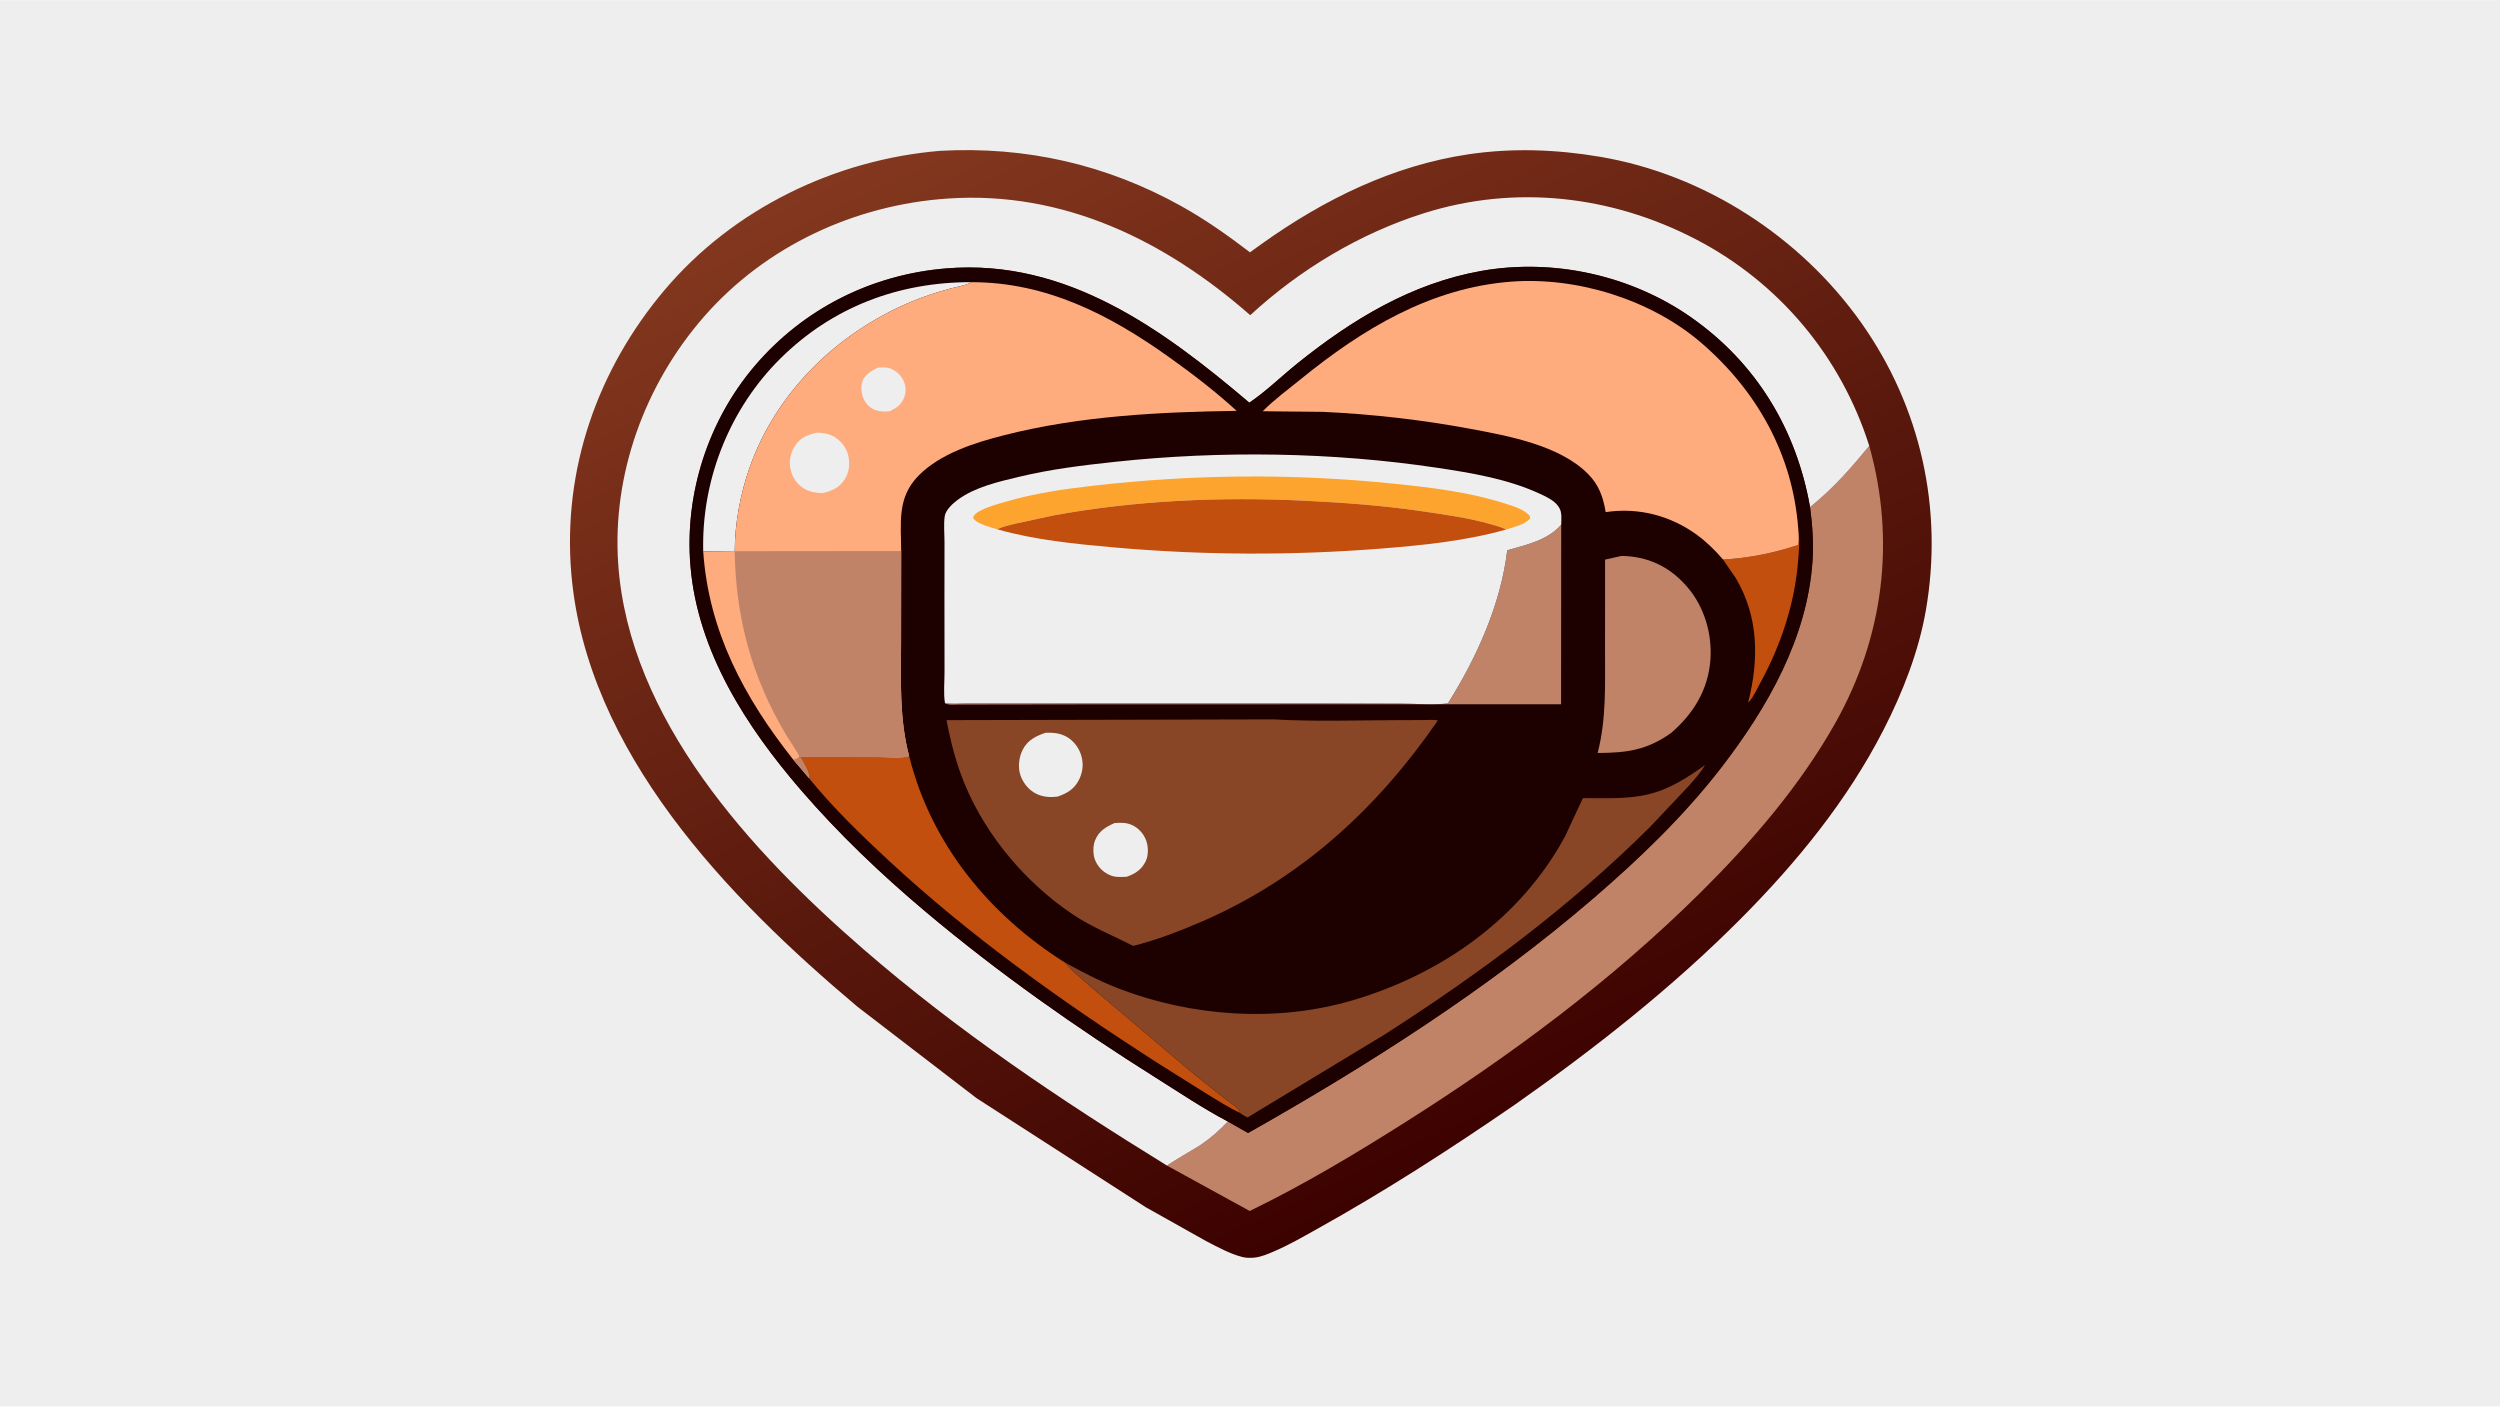
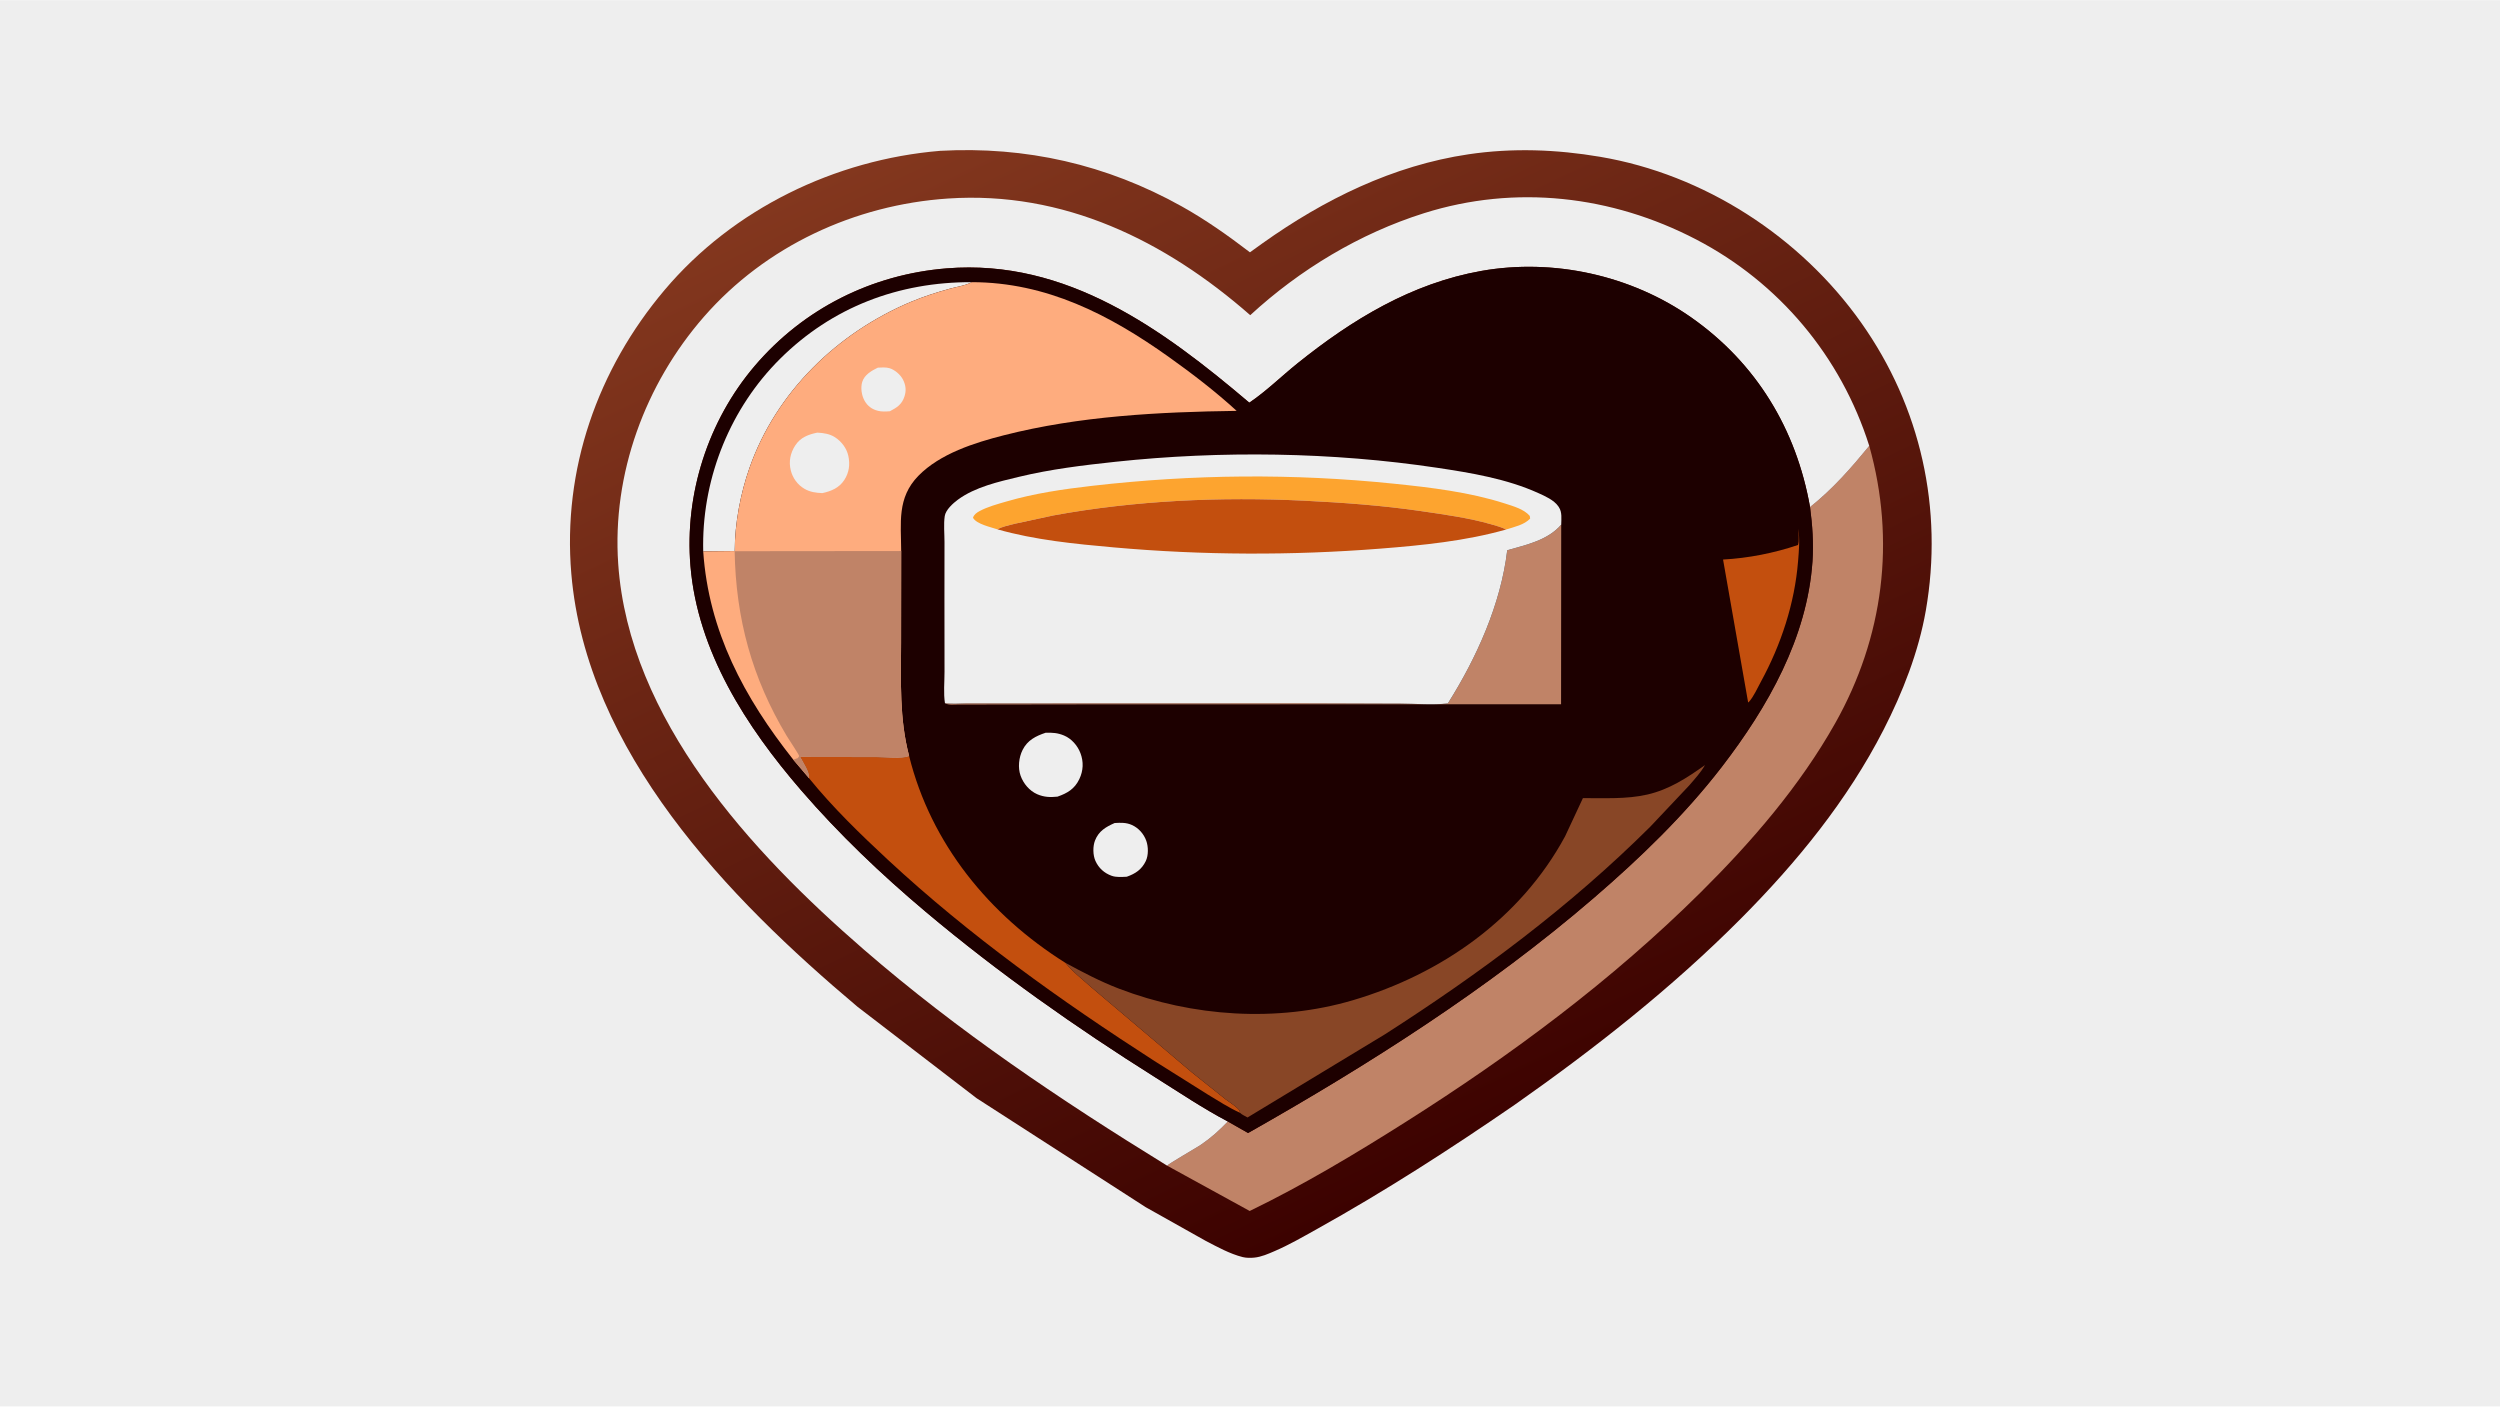
<svg xmlns="http://www.w3.org/2000/svg" version="1.1" style="display: block;" viewBox="0 0 2048 1152" width="1820" height="1024">
  <defs>
    <linearGradient id="Gradient1" gradientUnits="userSpaceOnUse" x1="1252.68" y1="921.994" x2="842.265" y2="65.61">
      <stop class="stop0" offset="0" stop-opacity="1" stop-color="rgb(60,2,0)" />
      <stop class="stop1" offset="1" stop-opacity="1" stop-color="rgb(131,55,30)" />
    </linearGradient>
  </defs>
  <path transform="translate(0,0)" fill="rgb(238,238,238)" d="M -0 -0 L 2048 0 L 2048 1152 L -0 1152 L -0 -0 z" />
  <path transform="translate(0,0)" fill="url(#Gradient1)" d="M 770.195 123.418 C 840.354 119.563 906.451 134.555 967.907 168.83 C 987.727 179.884 1005.95 192.807 1023.96 206.553 L 1034.17 199.206 C 1084.71 163.226 1141.09 135.427 1203 126.255 C 1239.05 120.914 1275 122.244 1310.84 128.313 C 1396.12 142.755 1474.8 193.719 1524.66 264.172 C 1573.55 333.251 1592.1 416.852 1577.65 499.903 C 1571.76 533.76 1558.66 567.122 1543.06 597.584 C 1513.39 655.537 1471.93 706.325 1426.19 752.316 C 1369.66 809.159 1306.44 858.797 1240.94 904.826 C 1188.19 941.129 1134.28 975.891 1078.3 1007.01 C 1067.1 1013.24 1055.94 1019.71 1044.16 1024.77 C 1038.95 1027.02 1033.21 1029.56 1027.52 1030.1 C 1024.47 1030.38 1020.98 1030.41 1017.98 1029.66 C 1007.61 1027.06 997.354 1021.38 987.932 1016.5 L 938.577 988.797 L 800.075 899.536 L 702.495 824.622 C 596.133 735.142 480.409 615.688 468.027 469.879 C 460.772 384.433 489.468 302.46 544.525 237.31 C 600.641 170.908 684.104 130.584 770.195 123.418 z" />
  <path transform="translate(0,0)" fill="rgb(192,131,103)" d="M 1531.3 365.13 C 1553.09 442.836 1543.07 521.83 1503.46 592.218 C 1474.52 643.653 1435.07 689.33 1393.34 730.74 C 1320.64 802.867 1238.22 864.109 1151.82 918.794 C 1110.38 945.026 1067.91 970.491 1023.76 991.901 L 956.138 954.792 C 956.769 953.543 980.661 939.751 983.463 937.857 C 991.892 932.161 998.818 925.929 1005.86 918.595 L 1022.42 928.011 C 1121.24 872.096 1219.21 809.859 1305.39 735.663 C 1343.34 702.988 1380.13 667.592 1410.73 627.777 C 1448.18 579.041 1480.52 522.24 1484.79 459.655 C 1485.8 444.775 1484.72 429.997 1482.79 415.248 C 1501.42 400.388 1516.23 383.479 1531.3 365.13 z" />
  <path transform="translate(0,0)" fill="rgb(238,238,238)" d="M 956.138 954.792 C 868.779 900.968 785.091 844.85 707.418 777.533 C 615.461 697.837 515.211 589.179 506.435 461.719 C 501.375 388.226 528.45 314.576 576.594 259.419 C 627.185 201.46 700.224 167.627 776.595 162.489 C 871.334 156.116 954.391 196.906 1024.2 258.053 C 1064.79 220.68 1113.92 191.098 1166.57 174.5 C 1241.43 150.9 1320.26 160.027 1389.38 195.962 C 1457.5 231.377 1508.19 292.033 1531.3 365.13 C 1516.23 383.479 1501.42 400.388 1482.79 415.248 C 1471.51 351.453 1438.7 297.158 1385.24 259.757 C 1336.14 225.403 1272.59 211.333 1213.57 221.795 C 1156.38 231.936 1107.62 261.611 1062.91 297.5 C 1049.89 307.952 1037.26 320.426 1023.44 329.728 C 952.548 269.543 873.702 211.815 775.66 219.687 C 714.223 224.62 658.22 252.695 618.219 299.671 C 579.958 344.603 560.675 404.755 565.613 463.507 C 571.499 533.532 611.366 595.219 656.155 647.125 C 687.323 683.244 721.971 716.224 758.463 746.917 C 817.638 796.687 881.324 841.518 946.755 882.656 C 966.175 894.866 985.558 907.918 1005.86 918.595 C 998.818 925.929 991.892 932.161 983.463 937.857 C 980.661 939.751 956.769 953.543 956.138 954.792 z" />
  <path transform="translate(0,0)" fill="rgb(29,0,0)" d="M 1005.86 918.595 C 985.558 907.918 966.175 894.866 946.755 882.656 C 881.324 841.518 817.638 796.687 758.463 746.917 C 721.971 716.224 687.323 683.244 656.155 647.125 C 611.366 595.219 571.499 533.532 565.613 463.507 C 560.675 404.755 579.958 344.603 618.219 299.671 C 658.22 252.695 714.223 224.62 775.66 219.687 C 873.702 211.815 952.548 269.543 1023.44 329.728 C 1037.26 320.426 1049.89 307.952 1062.91 297.5 C 1107.62 261.611 1156.38 231.936 1213.57 221.795 C 1272.59 211.333 1336.14 225.403 1385.24 259.757 C 1438.7 297.158 1471.51 351.453 1482.79 415.248 C 1484.72 429.997 1485.8 444.775 1484.79 459.655 C 1480.52 522.24 1448.18 579.041 1410.73 627.777 C 1380.13 667.592 1343.34 702.988 1305.39 735.663 C 1219.21 809.859 1121.24 872.096 1022.42 928.011 L 1005.86 918.595 z" />
-   <path transform="translate(0,0)" fill="rgb(195,79,14)" d="M 1473.11 432.907 C 1474.54 441.97 1473.7 450.541 1472.98 459.611 C 1470.22 494.126 1459.06 527.974 1442.52 558.333 C 1439.8 563.319 1436.5 570.732 1432.69 574.878 L 1432.08 575.335 C 1441.02 540.275 1440.8 505.139 1421.88 473.29 L 1411.53 458.238 C 1432.3 457.085 1453.23 452.966 1472.91 446.321 C 1474.15 442.632 1473.22 436.848 1473.11 432.907 z" />
+   <path transform="translate(0,0)" fill="rgb(195,79,14)" d="M 1473.11 432.907 C 1474.54 441.97 1473.7 450.541 1472.98 459.611 C 1470.22 494.126 1459.06 527.974 1442.52 558.333 C 1439.8 563.319 1436.5 570.732 1432.69 574.878 L 1432.08 575.335 L 1411.53 458.238 C 1432.3 457.085 1453.23 452.966 1472.91 446.321 C 1474.15 442.632 1473.22 436.848 1473.11 432.907 z" />
  <path transform="translate(0,0)" fill="rgb(238,238,238)" d="M 576.072 451.557 L 576.015 446.382 C 575.957 389.776 598.762 333.84 638.981 293.854 C 681.712 251.37 736.208 230.801 796.086 231.012 L 795.346 231.383 C 789.982 234.023 783.675 234.795 777.922 236.403 C 767.189 239.404 756.688 242.729 746.396 247.053 C 686.021 272.421 635.895 320.855 614.006 383.076 C 606.519 404.36 601.932 428.686 601.898 451.279 L 576.072 451.557 z" />
  <path transform="translate(0,0)" fill="rgb(192,131,103)" d="M 1234.72 450.611 C 1250.42 446.161 1267.89 442.487 1278.95 429.66 L 1278.83 576.782 L 900.867 576.849 L 808.1 576.985 L 784.614 577.013 C 781.107 577.017 777.174 577.641 774.111 575.929 C 779.943 576.607 785.864 576.212 791.72 576.03 L 1066.47 575.927 L 1147.54 576.221 C 1160.03 576.283 1173.79 577.627 1186.11 576.066 C 1209.64 538.752 1229.51 494.757 1234.72 450.611 z" />
-   <path transform="translate(0,0)" fill="rgb(192,131,103)" d="M 1328.34 455.276 L 1332.59 455.44 C 1352.97 456.837 1369.29 465.57 1382.47 481.01 C 1396.27 497.165 1402.74 519.404 1401.16 540.427 C 1399.31 565.01 1387.26 584.518 1368.94 600.327 C 1349.02 614.464 1332.74 616.579 1308.79 616.7 C 1315.94 588.898 1314.81 562.063 1314.85 533.588 L 1314.88 458.273 L 1328.34 455.276 z" />
  <path transform="translate(0,0)" fill="rgb(195,79,14)" d="M 744.753 619.195 C 762.62 691.143 810.469 749.479 872.57 788.499 L 872.825 788.635 C 878.708 796.034 886.981 802.231 893.958 808.603 L 976.317 878.316 L 1003.91 900.349 C 1006.54 902.386 1013.89 906.937 1015.43 909.704 C 1015.72 910.231 1015.7 910.88 1015.83 911.467 C 1006.73 907.34 997.972 901.668 989.42 896.492 L 945.677 869.01 C 868.878 819.584 794.241 766.332 727.233 704.084 C 704.743 683.19 682.06 661.199 662.721 637.32 C 663.499 632.515 657.779 624.295 655.541 619.952 L 718.3 620.056 C 725.454 620.082 738.255 621.826 744.753 619.195 z" />
  <path transform="translate(0,0)" fill="rgb(136,70,38)" d="M 872.825 788.635 C 887.184 796.432 901.403 803.924 916.692 809.777 C 976.899 832.826 1046.24 837.617 1108.38 819.227 C 1180.78 797.799 1245.65 752.401 1282.11 685 L 1296.72 653.697 C 1314.09 653.591 1332.48 654.682 1349.5 650.754 C 1367.46 646.609 1381.94 637.138 1396.71 626.619 C 1393.45 632.542 1388.19 638.156 1383.8 643.289 L 1351.84 677.159 C 1286.18 742.466 1212.37 797.295 1134.51 847.179 L 1021.97 915.292 C 1020.36 914.307 1016.96 912.825 1015.83 911.467 C 1015.7 910.88 1015.72 910.231 1015.43 909.704 C 1013.89 906.937 1006.54 902.386 1003.91 900.349 L 976.317 878.316 L 893.958 808.603 C 886.981 802.231 878.708 796.034 872.825 788.635 z" />
-   <path transform="translate(0,0)" fill="rgb(136,70,38)" d="M 1043.5 589.169 C 1076.59 591.115 1110.45 589.902 1143.6 589.807 L 1167.3 589.736 C 1170.46 589.725 1174.9 589.175 1177.85 590.121 C 1128.07 662.373 1065.81 719.48 984.803 754.697 C 966.745 762.548 947.432 769.917 928.335 774.729 C 911.386 766.111 894.277 759.383 878.356 748.628 C 840.352 722.952 808.122 684.991 790.449 642.562 C 783.264 625.314 778.917 608.099 775.378 589.797 L 1043.5 589.169 z" />
  <path transform="translate(0,0)" fill="rgb(238,238,238)" d="M 913.119 674.078 C 918.139 673.786 922.618 673.591 927.291 675.704 C 932.778 678.185 936.997 682.982 939.023 688.618 C 940.774 693.491 940.878 700.535 938.623 705.245 C 935.307 712.17 930.145 715.576 923.081 718.071 C 918.986 718.242 914.516 718.701 910.589 717.282 C 904.603 715.118 900.035 710.981 897.397 705.16 C 895.253 700.426 895.157 693.232 897.023 688.429 C 900.032 680.687 905.859 677.292 913.119 674.078 z" />
  <path transform="translate(0,0)" fill="rgb(238,238,238)" d="M 856.529 600.141 C 862.132 599.953 866.477 600.212 871.68 602.4 C 877.798 604.972 882.703 610.609 885.059 616.742 C 887.804 623.889 887.478 631.252 884.164 638.147 C 880.306 646.173 874.413 649.643 866.279 652.471 C 860.305 653.094 855.225 652.918 849.645 650.469 C 843.31 647.688 838.382 641.781 836.075 635.34 C 833.716 628.755 834.604 620.345 837.739 614.148 C 841.762 606.195 848.498 602.839 856.529 600.141 z" />
-   <path transform="translate(0,0)" fill="rgb(254,172,126)" d="M 1411.53 458.238 C 1405.28 450.974 1398.44 444.156 1390.72 438.455 C 1368.84 422.299 1342.29 415.317 1315.38 419.382 C 1313.3 407.032 1309.9 397.153 1300.89 388.081 C 1277.51 364.534 1235.27 356.859 1203.9 351.039 C 1164.48 343.725 1123.79 339.092 1083.72 337.247 L 1034.41 336.748 C 1043.8 327.259 1055.36 318.777 1065.74 310.343 C 1116.11 269.408 1171.79 235.65 1237.93 230.593 C 1291.84 226.47 1352.42 245.265 1393.58 280.639 C 1439.38 319.992 1468.62 372.344 1473.11 432.907 C 1473.22 436.848 1474.15 442.632 1472.91 446.321 C 1453.23 452.966 1432.3 457.085 1411.53 458.238 z" />
  <path transform="translate(0,0)" fill="rgb(254,172,126)" d="M 796.086 231.012 C 857.101 231.069 908.604 257.49 957.325 292.167 C 976.358 305.714 995.852 320.635 1013.06 336.442 C 949.484 337.319 884.258 340.644 822.377 356.432 C 798.36 362.56 770.091 371.462 752.319 389.669 C 734.729 407.691 738.133 428.122 738.26 451.263 L 738.166 526.609 C 738.083 558.037 736.669 588.47 744.753 619.195 C 738.255 621.826 725.454 620.082 718.3 620.056 L 655.541 619.952 C 657.779 624.295 663.499 632.515 662.721 637.32 L 649.835 622.156 C 609.637 571.376 580.537 517.122 576.072 451.557 L 601.898 451.279 C 601.932 428.686 606.519 404.36 614.006 383.076 C 635.895 320.855 686.021 272.421 746.396 247.053 C 756.688 242.729 767.189 239.404 777.922 236.403 C 783.675 234.795 789.982 234.023 795.346 231.383 L 796.086 231.012 z" />
  <path transform="translate(0,0)" fill="rgb(238,238,238)" d="M 719.123 301.033 C 722.12 300.914 725.482 300.613 728.401 301.408 C 732.836 302.616 737.653 306.759 739.717 310.828 C 742.009 315.347 742.536 319.656 740.996 324.5 C 738.9 331.09 734.906 333.653 728.983 336.765 C 725.665 336.993 722.446 337.205 719.187 336.39 C 714.433 335.202 710.847 332.6 708.367 328.344 C 705.844 324.016 704.858 317.569 706.328 312.759 C 708.126 306.878 714.003 303.54 719.123 301.033 z" />
  <path transform="translate(0,0)" fill="rgb(238,238,238)" d="M 669.549 354.265 C 674.632 354.551 679.626 355.222 684 358.044 C 689.292 361.457 693.577 367.03 694.932 373.223 C 696.485 380.315 695.626 386.921 691.661 393.048 C 687.461 399.537 680.889 402.28 673.628 403.822 C 668.278 403.559 663.727 403.012 659.006 400.282 C 653.422 397.052 649.351 391.459 647.808 385.189 C 646.026 377.951 647.403 371.075 651.417 364.838 C 655.683 358.212 662.173 355.791 669.549 354.265 z" />
  <path transform="translate(0,0)" fill="rgb(192,131,103)" d="M 649.835 622.156 L 653.5 620.932 C 653.881 620.329 654.528 619.827 654.643 619.123 C 654.763 618.39 645.495 604.427 644.481 602.733 C 616.03 555.242 602.776 506.615 601.818 451.405 L 738.26 451.263 L 738.166 526.609 C 738.083 558.037 736.669 588.47 744.753 619.195 C 738.255 621.826 725.454 620.082 718.3 620.056 L 655.541 619.952 C 657.779 624.295 663.499 632.515 662.721 637.32 L 649.835 622.156 z" />
  <path transform="translate(0,0)" fill="rgb(238,238,238)" d="M 774.111 575.929 C 772.809 567.986 773.774 558.279 773.75 550.119 L 773.69 490.551 L 773.727 443.809 C 773.736 437.032 772.94 429.287 773.926 422.655 C 774.685 417.542 780.721 412.13 784.666 409.222 C 798.85 398.77 818.07 394.49 834.887 390.443 C 860.845 384.195 887.206 380.995 913.713 378.16 C 1000.19 368.91 1091.36 370.174 1177.41 383.08 C 1205.15 387.241 1234.37 392.108 1260.09 403.741 C 1265.68 406.268 1272.96 409.451 1276.54 414.603 L 1277.12 415.5 C 1279.77 419.496 1279.02 425.027 1278.95 429.66 C 1267.89 442.487 1250.42 446.161 1234.72 450.611 C 1229.51 494.757 1209.64 538.752 1186.11 576.066 C 1173.79 577.627 1160.03 576.283 1147.54 576.221 L 1066.47 575.927 L 791.72 576.03 C 785.864 576.212 779.943 576.607 774.111 575.929 z" />
  <path transform="translate(0,0)" fill="rgb(253,164,47)" d="M 817.073 433.493 C 811.732 431.691 799.854 429.188 797.076 424 C 797.915 421.294 800.209 419.76 802.592 418.481 C 809.239 414.914 817.36 412.766 824.577 410.657 C 847.187 404.048 870.954 400.576 894.314 397.891 C 977.273 388.357 1058.87 387.565 1141.95 396.107 C 1172.12 399.209 1203.94 403.002 1232.86 412.334 C 1239.61 414.511 1248.52 416.969 1253.18 422.5 L 1253.5 424.653 C 1248.75 429.815 1240.37 431.537 1233.85 433.621 C 1230.09 431.747 1225.72 430.544 1221.68 429.393 C 1202.92 424.054 1183.45 421.385 1164.19 418.567 C 1132.29 413.9 1100.18 411.577 1068 410.009 C 1000.13 406.703 929.963 409.809 863.033 422.085 L 831.5 428.88 C 826.755 430.112 821.366 431.097 817.073 433.493 z" />
  <path transform="translate(0,0)" fill="rgb(195,79,14)" d="M 817.073 433.493 C 821.366 431.097 826.755 430.112 831.5 428.88 L 863.033 422.085 C 929.963 409.809 1000.13 406.703 1068 410.009 C 1100.18 411.577 1132.29 413.9 1164.19 418.567 C 1183.45 421.385 1202.92 424.054 1221.68 429.393 C 1225.72 430.544 1230.09 431.747 1233.85 433.621 C 1200.65 443.076 1165.15 446.586 1130.79 449.295 C 1058.32 455.01 984.796 454.74 912.383 448.283 C 880.572 445.446 847.858 442.247 817.073 433.493 z" />
</svg>